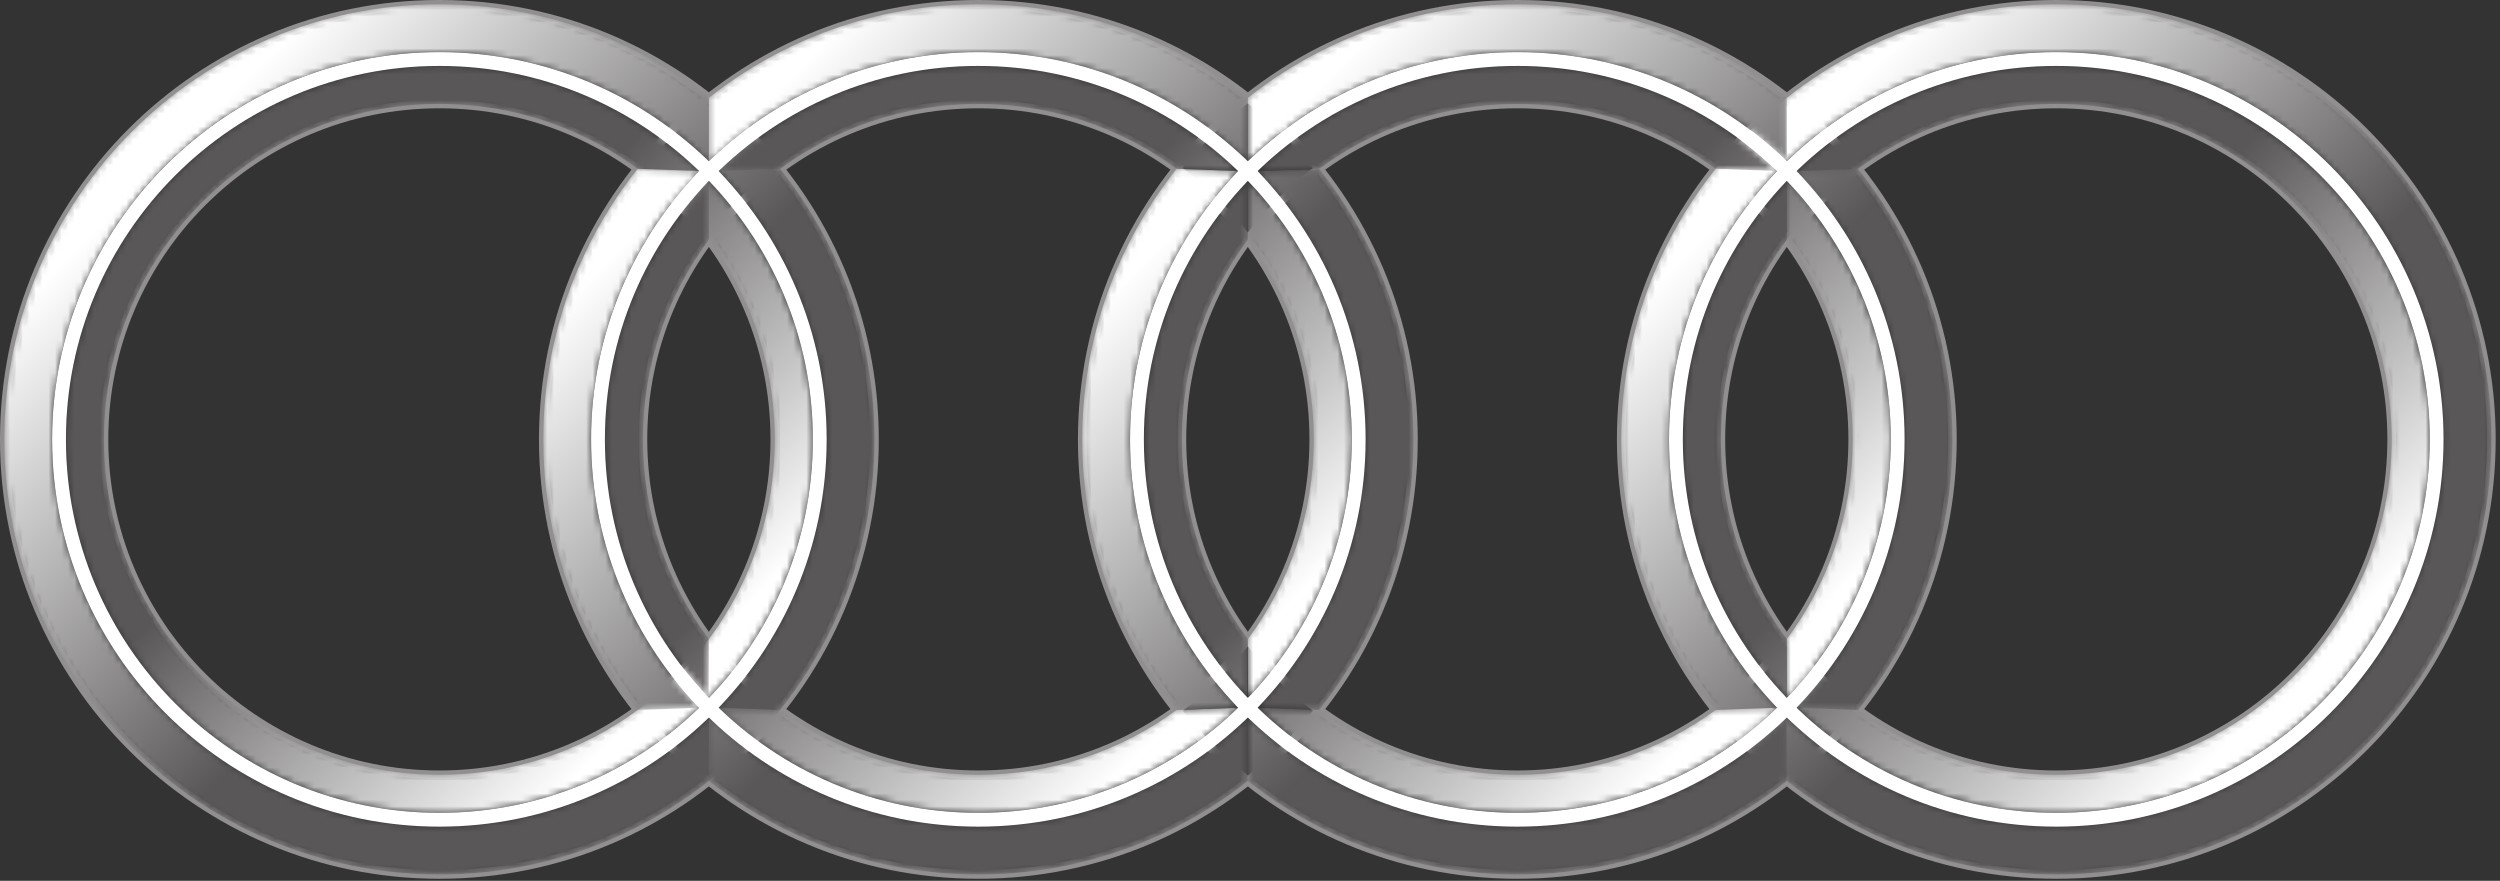
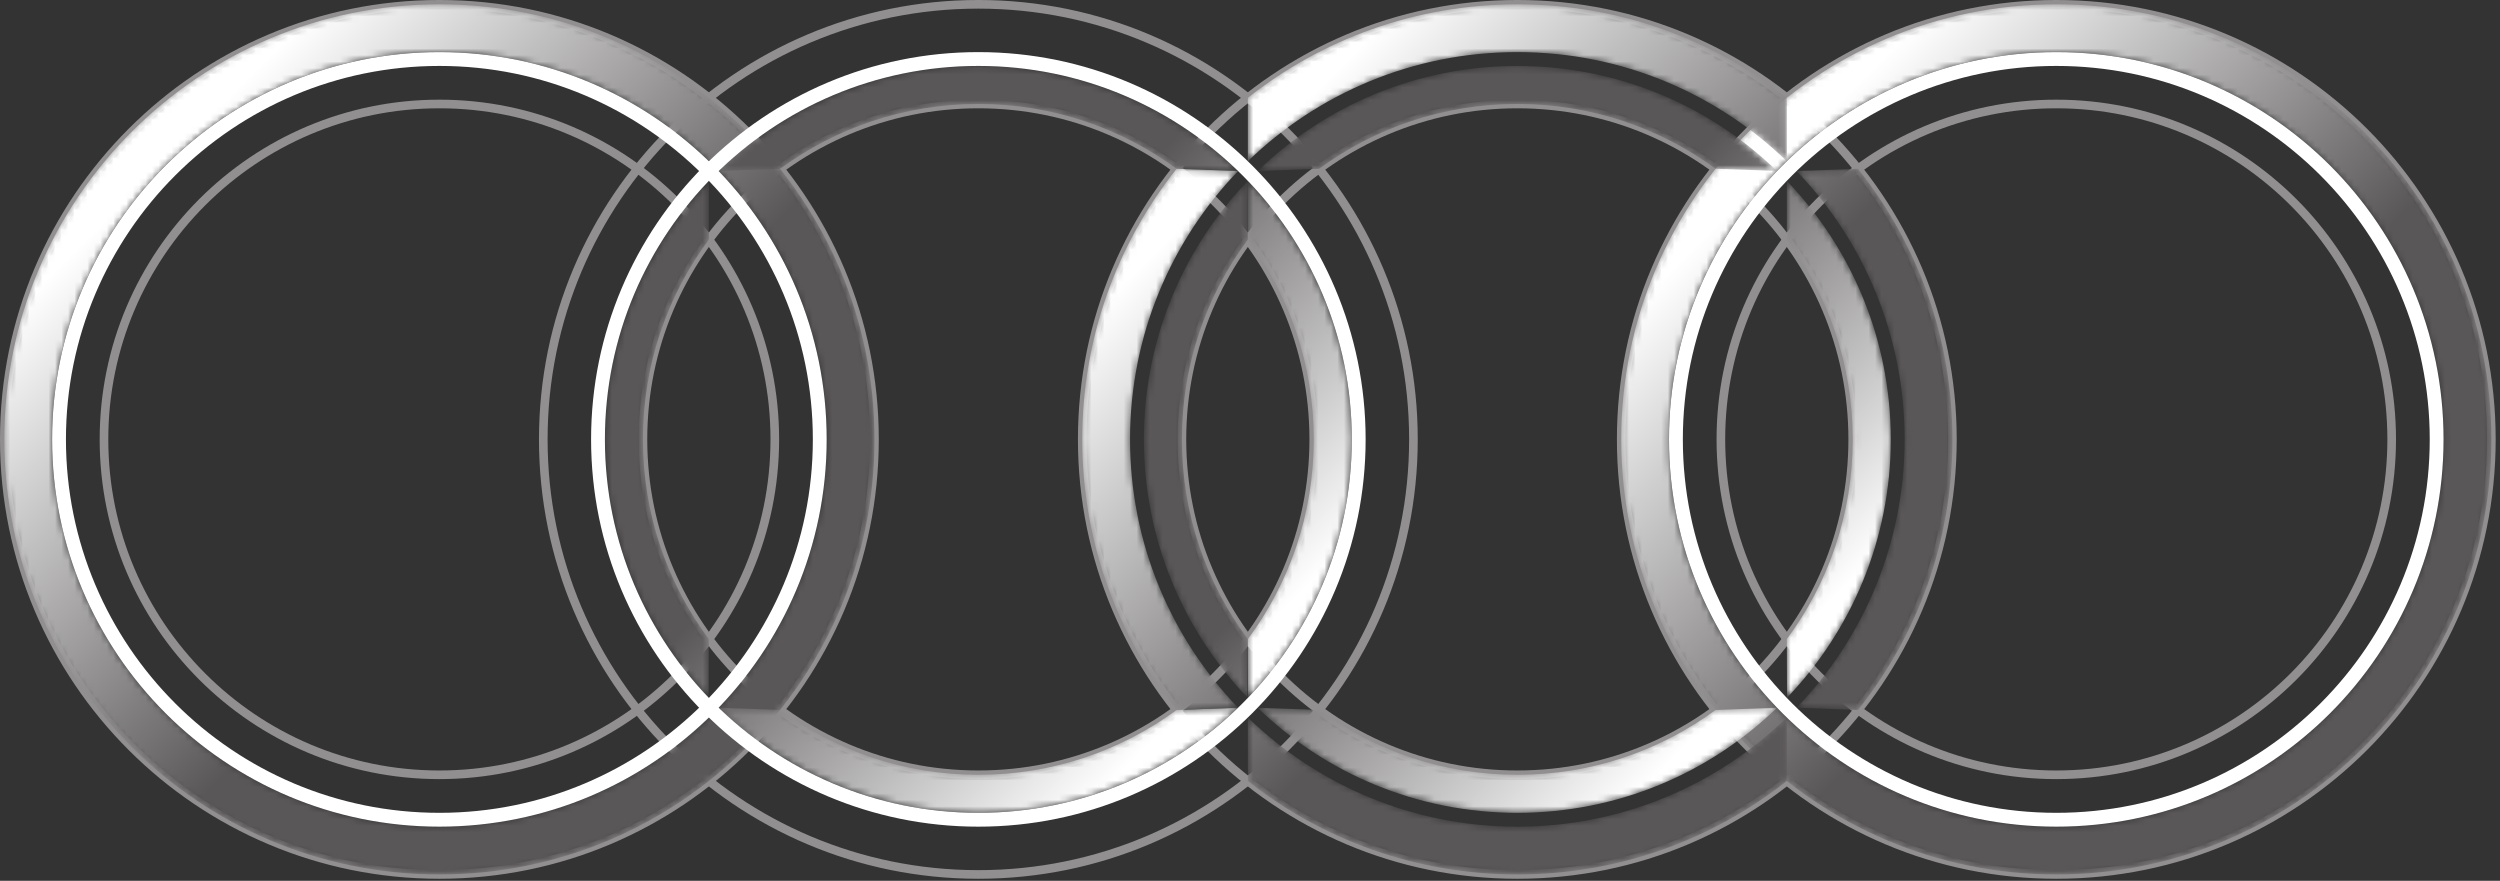
<svg xmlns="http://www.w3.org/2000/svg" width="386" height="136" viewBox="0 0 386 136" fill="none">
  <rect x="0" y="0" width="386" height="136" fill="#333333" stroke="none" />
  <path d="M67.843 119.628C39.242 119.628 16.055 96.443 16.055 67.841C16.055 39.24 39.242 16.055 67.843 16.055C96.444 16.055 119.63 39.24 119.63 67.841C119.63 96.443 96.444 119.628 67.843 119.628Z" stroke="#918F90" stroke-width="1.333" />
  <path d="M151.059 119.628C122.458 119.628 99.271 96.443 99.271 67.841C99.271 39.24 122.458 16.055 151.059 16.055C179.66 16.055 202.845 39.24 202.845 67.841C202.845 96.443 179.66 119.628 151.059 119.628Z" stroke="#918F90" stroke-width="1.333" />
  <path d="M234.276 119.628C205.673 119.628 182.488 96.443 182.488 67.841C182.488 39.24 205.673 16.055 234.276 16.055C262.876 16.055 286.061 39.24 286.061 67.841C286.061 96.443 262.876 119.628 234.276 119.628Z" stroke="#918F90" stroke-width="1.333" />
  <path d="M317.492 119.628C288.889 119.628 265.704 96.443 265.704 67.841C265.704 39.24 288.889 16.055 317.492 16.055C346.092 16.055 369.277 39.24 369.277 67.841C369.277 96.443 346.092 119.628 317.492 119.628Z" stroke="#918F90" stroke-width="1.333" />
  <path d="M67.843 135.017C30.743 135.017 0.667 104.942 0.667 67.841C0.667 30.741 30.743 0.665 67.843 0.665C104.943 0.665 135.019 30.741 135.019 67.841C135.019 104.942 104.943 135.017 67.843 135.017Z" stroke="#918F90" stroke-width="1.333" />
  <path d="M151.059 135.017C113.959 135.017 83.883 104.942 83.883 67.841C83.883 30.741 113.959 0.665 151.059 0.665C188.16 0.665 218.235 30.741 218.235 67.841C218.235 104.942 188.16 135.017 151.059 135.017Z" stroke="#918F90" stroke-width="1.333" />
  <path d="M234.276 135.017C197.175 135.017 167.099 104.942 167.099 67.841C167.099 30.741 197.175 0.665 234.276 0.665C271.376 0.665 301.451 30.741 301.451 67.841C301.451 104.942 271.376 135.017 234.276 135.017Z" stroke="#918F90" stroke-width="1.333" />
  <path d="M317.492 135.017C280.391 135.017 250.316 104.942 250.316 67.841C250.316 30.741 280.391 0.665 317.492 0.665C354.592 0.665 384.667 30.741 384.667 67.841C384.667 104.942 354.592 135.017 317.492 135.017Z" stroke="#918F90" stroke-width="1.333" />
  <mask id="mask0_4583_3" style="mask-type:luminance" maskUnits="userSpaceOnUse" x="259" y="10" width="117" height="116">
    <path d="M375.152 67.841C375.152 35.997 349.335 10.181 317.492 10.181C285.647 10.181 259.831 35.997 259.831 67.841C259.831 99.687 285.647 125.5 317.492 125.5C349.335 125.5 375.152 99.687 375.152 67.841ZM317.492 119.628C288.889 119.628 265.703 96.443 265.703 67.841C265.703 39.24 288.889 16.055 317.492 16.055C346.092 16.055 369.277 39.24 369.277 67.841C369.277 96.443 346.092 119.628 317.492 119.628Z" fill="white" />
  </mask>
  <g mask="url(#mask0_4583_3)">
-     <path d="M375.152 67.841C375.152 35.997 349.335 10.181 317.492 10.181C285.647 10.181 259.831 35.997 259.831 67.841C259.831 99.687 285.647 125.5 317.492 125.5C349.335 125.5 375.152 99.687 375.152 67.841ZM317.492 119.628C288.889 119.628 265.703 96.443 265.703 67.841C265.703 39.24 288.889 16.055 317.492 16.055C346.092 16.055 369.277 39.24 369.277 67.841C369.277 96.443 346.092 119.628 317.492 119.628Z" fill="url(#paint0_linear_4583_3)" />
-   </g>
+     </g>
  <mask id="mask1_4583_3" style="mask-type:luminance" maskUnits="userSpaceOnUse" x="250" y="0" width="135" height="136">
    <path d="M377.285 67.841C377.285 34.817 350.515 8.045 317.492 8.045C284.467 8.045 257.695 34.817 257.695 67.841C257.695 100.867 284.467 127.637 317.492 127.637C350.515 127.637 377.285 100.867 377.285 67.841ZM317.492 135.017C280.391 135.017 250.315 104.942 250.315 67.841C250.315 30.741 280.391 0.665 317.492 0.665C354.591 0.665 384.668 30.741 384.668 67.841C384.668 104.942 354.591 135.017 317.492 135.017Z" fill="white" />
  </mask>
  <g mask="url(#mask1_4583_3)">
    <path d="M377.285 67.841C377.285 34.817 350.515 8.045 317.492 8.045C284.467 8.045 257.695 34.817 257.695 67.841C257.695 100.867 284.467 127.637 317.492 127.637C350.515 127.637 377.285 100.867 377.285 67.841ZM317.492 135.017C280.391 135.017 250.315 104.942 250.315 67.841C250.315 30.741 280.391 0.665 317.492 0.665C354.591 0.665 384.668 30.741 384.668 67.841C384.668 104.942 354.591 135.017 317.492 135.017Z" fill="url(#paint1_linear_4583_3)" />
  </g>
  <path d="M317.492 125.5C285.647 125.5 259.831 99.687 259.831 67.841C259.831 35.997 285.647 10.181 317.492 10.181C349.335 10.181 375.152 35.997 375.152 67.841C375.152 99.687 349.335 125.5 317.492 125.5ZM317.492 8.045C284.467 8.045 257.695 34.817 257.695 67.841C257.695 100.867 284.467 127.637 317.492 127.637C350.515 127.637 377.285 100.867 377.285 67.841C377.285 34.817 350.515 8.045 317.492 8.045Z" fill="white" />
  <mask id="mask2_4583_3" style="mask-type:luminance" maskUnits="userSpaceOnUse" x="10" y="10" width="116" height="116">
-     <path d="M125.503 67.841C125.503 35.997 99.688 10.181 67.843 10.181C35.998 10.181 10.182 35.997 10.182 67.841C10.182 99.687 35.998 125.5 67.843 125.5C99.688 125.5 125.503 99.687 125.503 67.841ZM67.843 119.628C39.242 119.628 16.055 96.443 16.055 67.841C16.055 39.24 39.242 16.055 67.843 16.055C96.444 16.055 119.63 39.24 119.63 67.841C119.63 96.443 96.444 119.628 67.843 119.628Z" fill="white" />
-   </mask>
+     </mask>
  <g mask="url(#mask2_4583_3)">
    <path d="M125.503 67.841C125.503 35.997 99.688 10.181 67.843 10.181C35.998 10.181 10.182 35.997 10.182 67.841C10.182 99.687 35.998 125.5 67.843 125.5C99.688 125.5 125.503 99.687 125.503 67.841ZM67.843 119.628C39.242 119.628 16.055 96.443 16.055 67.841C16.055 39.24 39.242 16.055 67.843 16.055C96.444 16.055 119.63 39.24 119.63 67.841C119.63 96.443 96.444 119.628 67.843 119.628Z" fill="url(#paint2_linear_4583_3)" />
  </g>
  <mask id="mask3_4583_3" style="mask-type:luminance" maskUnits="userSpaceOnUse" x="0" y="0" width="136" height="136">
    <path d="M127.638 67.841C127.638 34.817 100.867 8.045 67.843 8.045C34.818 8.045 8.047 34.817 8.047 67.841C8.047 100.867 34.818 127.637 67.843 127.637C100.867 127.637 127.638 100.867 127.638 67.841ZM67.843 135.017C30.743 135.017 0.667 104.942 0.667 67.841C0.667 30.741 30.743 0.665 67.843 0.665C104.943 0.665 135.019 30.741 135.019 67.841C135.019 104.942 104.943 135.017 67.843 135.017Z" fill="white" />
  </mask>
  <g mask="url(#mask3_4583_3)">
    <path d="M127.638 67.841C127.638 34.817 100.867 8.045 67.843 8.045C34.818 8.045 8.047 34.817 8.047 67.841C8.047 100.867 34.818 127.637 67.843 127.637C100.867 127.637 127.638 100.867 127.638 67.841ZM67.843 135.017C30.743 135.017 0.667 104.942 0.667 67.841C0.667 30.741 30.743 0.665 67.843 0.665C104.943 0.665 135.019 30.741 135.019 67.841C135.019 104.942 104.943 135.017 67.843 135.017Z" fill="url(#paint3_linear_4583_3)" />
  </g>
  <path d="M67.843 125.5C35.998 125.5 10.182 99.687 10.182 67.841C10.182 35.997 35.998 10.181 67.843 10.181C99.688 10.181 125.503 35.997 125.503 67.841C125.503 99.687 99.688 125.5 67.843 125.5ZM67.843 8.045C34.818 8.045 8.047 34.817 8.047 67.841C8.047 100.867 34.818 127.637 67.843 127.637C100.867 127.637 127.638 100.867 127.638 67.841C127.638 34.817 100.867 8.045 67.843 8.045Z" fill="white" />
  <mask id="mask4_4583_3" style="mask-type:luminance" maskUnits="userSpaceOnUse" x="93" y="10" width="116" height="116">
    <path d="M109.449 98.677C103.054 90.064 99.271 79.395 99.271 67.841C99.271 56.288 103.055 45.617 109.451 37.003L109.451 27.923C99.508 38.283 93.398 52.349 93.398 67.841C93.398 83.309 99.488 97.355 109.403 107.71L109.449 98.677ZM191.137 26.388C180.761 16.355 166.632 10.181 151.059 10.181C135.475 10.181 121.334 16.364 110.957 26.409L120.45 26.063C129.025 19.771 139.608 16.055 151.059 16.055C162.511 16.055 173.095 19.771 181.668 26.064L191.137 26.388ZM192.667 37.003C199.061 45.617 202.845 56.288 202.845 67.841C202.845 79.396 199.061 90.065 192.667 98.68L192.7 107.726C202.621 97.369 208.719 83.317 208.719 67.841C208.719 52.349 202.609 38.284 192.667 27.924V37.003ZM181.667 109.619C173.092 115.911 162.509 119.628 151.059 119.628C139.609 119.628 129.026 115.911 120.452 109.62L110.963 109.278C121.339 119.321 135.477 125.5 151.059 125.5C166.643 125.5 180.783 119.319 191.161 109.273L181.667 109.619Z" fill="white" />
  </mask>
  <g mask="url(#mask4_4583_3)">
    <path d="M109.449 98.677C103.054 90.064 99.271 79.395 99.271 67.841C99.271 56.288 103.055 45.617 109.451 37.003L109.451 27.923C99.508 38.283 93.398 52.349 93.398 67.841C93.398 83.309 99.488 97.355 109.403 107.71L109.449 98.677ZM191.137 26.388C180.761 16.355 166.632 10.181 151.059 10.181C135.475 10.181 121.334 16.364 110.957 26.409L120.45 26.063C129.025 19.771 139.608 16.055 151.059 16.055C162.511 16.055 173.095 19.771 181.668 26.064L191.137 26.388ZM192.667 37.003C199.061 45.617 202.845 56.288 202.845 67.841C202.845 79.396 199.061 90.065 192.667 98.68L192.7 107.726C202.621 97.369 208.719 83.317 208.719 67.841C208.719 52.349 202.609 38.284 192.667 27.924V37.003ZM181.667 109.619C173.092 115.911 162.509 119.628 151.059 119.628C139.609 119.628 129.026 115.911 120.452 109.62L110.963 109.278C121.339 119.321 135.477 125.5 151.059 125.5C166.643 125.5 180.783 119.319 191.161 109.273L181.667 109.619Z" fill="url(#paint4_linear_4583_3)" />
  </g>
  <mask id="mask5_4583_3" style="mask-type:luminance" maskUnits="userSpaceOnUse" x="83" y="0" width="136" height="136">
-     <path d="M98.448 109.617C89.33 98.149 83.883 83.632 83.883 67.841C83.883 52.051 89.331 37.533 98.451 26.064L107.943 26.409C97.614 37.156 91.263 51.757 91.263 67.841C91.263 83.927 97.614 98.528 107.945 109.275L98.448 109.617ZM203.667 26.064C212.787 37.533 218.235 52.052 218.235 67.841C218.235 83.633 212.787 98.151 203.667 109.619L194.173 109.274C204.503 98.528 210.853 83.927 210.853 67.841C210.853 51.756 204.501 37.153 194.171 26.407L203.667 26.064ZM192.667 120.584C181.225 129.623 166.772 135.017 151.059 135.017C135.347 135.017 120.895 129.623 109.453 120.586L109.451 110.786C120.214 121.218 134.887 127.637 151.059 127.637C167.231 127.637 181.904 121.217 192.667 110.786V120.584ZM192.669 24.899C181.907 14.467 167.232 8.045 151.059 8.045C134.887 8.045 120.214 14.467 109.451 24.896L109.451 15.1C120.893 6.06 135.345 0.665 151.059 0.665C166.775 0.665 181.228 6.061 192.672 15.101L192.669 24.899Z" fill="white" />
-   </mask>
+     </mask>
  <g mask="url(#mask5_4583_3)">
    <path d="M98.448 109.617C89.33 98.149 83.883 83.632 83.883 67.841C83.883 52.051 89.331 37.533 98.451 26.064L107.943 26.409C97.614 37.156 91.263 51.757 91.263 67.841C91.263 83.927 97.614 98.528 107.945 109.275L98.448 109.617ZM203.667 26.064C212.787 37.533 218.235 52.052 218.235 67.841C218.235 83.633 212.787 98.151 203.667 109.619L194.173 109.274C204.503 98.528 210.853 83.927 210.853 67.841C210.853 51.756 204.501 37.153 194.171 26.407L203.667 26.064ZM192.667 120.584C181.225 129.623 166.772 135.017 151.059 135.017C135.347 135.017 120.895 129.623 109.453 120.586L109.451 110.786C120.214 121.218 134.887 127.637 151.059 127.637C167.231 127.637 181.904 121.217 192.667 110.786V120.584ZM192.669 24.899C181.907 14.467 167.232 8.045 151.059 8.045C134.887 8.045 120.214 14.467 109.451 24.896L109.451 15.1C120.893 6.06 135.345 0.665 151.059 0.665C166.775 0.665 181.228 6.061 192.672 15.101L192.669 24.899Z" fill="url(#paint5_linear_4583_3)" />
  </g>
  <path d="M151.059 125.5C119.214 125.5 93.398 99.687 93.398 67.841C93.398 35.997 119.214 10.181 151.059 10.181C182.904 10.181 208.719 35.997 208.719 67.841C208.719 99.687 182.904 125.5 151.059 125.5ZM151.059 8.045C118.034 8.045 91.263 34.817 91.263 67.841C91.263 100.867 118.034 127.637 151.059 127.637C184.084 127.637 210.853 100.867 210.853 67.841C210.853 34.817 184.084 8.045 151.059 8.045Z" fill="white" />
  <mask id="mask6_4583_3" style="mask-type:luminance" maskUnits="userSpaceOnUse" x="176" y="10" width="116" height="116">
    <path d="M192.665 98.677C186.271 90.064 182.488 79.395 182.488 67.841C182.488 56.288 186.271 45.617 192.667 37.003V27.923C182.724 38.283 176.615 52.349 176.615 67.841C176.615 83.309 182.705 97.355 192.619 107.71L192.665 98.677ZM274.353 26.388C263.977 16.355 249.847 10.181 234.276 10.181C218.691 10.181 204.551 16.364 194.173 26.409L203.667 26.063C212.241 19.771 222.824 16.055 234.276 16.055C245.727 16.055 256.311 19.771 264.885 26.064L274.353 26.388ZM275.883 37.003C282.277 45.617 286.061 56.288 286.061 67.841C286.061 79.396 282.277 90.065 275.883 98.68L275.916 107.726C285.837 97.369 291.936 83.317 291.936 67.841C291.936 52.349 285.825 38.284 275.883 27.924V37.003ZM264.883 109.619C256.308 115.911 245.725 119.628 234.276 119.628C222.827 119.628 212.243 115.911 203.668 109.62L194.177 109.278C204.555 119.321 218.695 125.5 234.276 125.5C249.859 125.5 263.999 119.319 274.377 109.273L264.883 109.619Z" fill="white" />
  </mask>
  <g mask="url(#mask6_4583_3)">
    <path d="M192.665 98.677C186.271 90.064 182.488 79.395 182.488 67.841C182.488 56.288 186.271 45.617 192.667 37.003V27.923C182.724 38.283 176.615 52.349 176.615 67.841C176.615 83.309 182.705 97.355 192.619 107.71L192.665 98.677ZM274.353 26.388C263.977 16.355 249.847 10.181 234.276 10.181C218.691 10.181 204.551 16.364 194.173 26.409L203.667 26.063C212.241 19.771 222.824 16.055 234.276 16.055C245.727 16.055 256.311 19.771 264.885 26.064L274.353 26.388ZM275.883 37.003C282.277 45.617 286.061 56.288 286.061 67.841C286.061 79.396 282.277 90.065 275.883 98.68L275.916 107.726C285.837 97.369 291.936 83.317 291.936 67.841C291.936 52.349 285.825 38.284 275.883 27.924V37.003ZM264.883 109.619C256.308 115.911 245.725 119.628 234.276 119.628C222.827 119.628 212.243 115.911 203.668 109.62L194.177 109.278C204.555 119.321 218.695 125.5 234.276 125.5C249.859 125.5 263.999 119.319 274.377 109.273L264.883 109.619Z" fill="url(#paint6_linear_4583_3)" />
  </g>
  <mask id="mask7_4583_3" style="mask-type:luminance" maskUnits="userSpaceOnUse" x="167" y="0" width="135" height="136">
    <path d="M181.665 109.617C172.547 98.149 167.099 83.632 167.099 67.841C167.099 52.051 172.548 37.533 181.667 26.064L191.16 26.409C180.829 37.156 174.479 51.757 174.479 67.841C174.479 83.927 180.831 98.528 191.161 109.275L181.665 109.617ZM286.884 26.064C296.003 37.533 301.452 52.052 301.452 67.841C301.452 83.633 296.003 98.151 286.884 109.619L277.389 109.274C287.721 98.528 294.071 83.927 294.071 67.841C294.071 51.756 287.72 37.153 277.388 26.407L286.884 26.064ZM275.884 120.584C264.441 129.623 249.989 135.017 234.276 135.017C218.563 135.017 204.111 129.623 192.669 120.586L192.667 110.786C203.431 121.218 218.104 127.637 234.276 127.637C250.447 127.637 265.12 121.217 275.884 110.786V120.584ZM275.887 24.899C265.123 14.467 250.448 8.045 234.276 8.045C218.104 8.045 203.431 14.467 192.667 24.896V15.1C204.111 6.06 218.561 0.665 234.276 0.665C249.992 0.665 264.445 6.061 275.889 15.101L275.887 24.899Z" fill="white" />
  </mask>
  <g mask="url(#mask7_4583_3)">
    <path d="M181.665 109.617C172.547 98.149 167.099 83.632 167.099 67.841C167.099 52.051 172.548 37.533 181.667 26.064L191.16 26.409C180.829 37.156 174.479 51.757 174.479 67.841C174.479 83.927 180.831 98.528 191.161 109.275L181.665 109.617ZM286.884 26.064C296.003 37.533 301.452 52.052 301.452 67.841C301.452 83.633 296.003 98.151 286.884 109.619L277.389 109.274C287.721 98.528 294.071 83.927 294.071 67.841C294.071 51.756 287.72 37.153 277.388 26.407L286.884 26.064ZM275.884 120.584C264.441 129.623 249.989 135.017 234.276 135.017C218.563 135.017 204.111 129.623 192.669 120.586L192.667 110.786C203.431 121.218 218.104 127.637 234.276 127.637C250.447 127.637 265.12 121.217 275.884 110.786V120.584ZM275.887 24.899C265.123 14.467 250.448 8.045 234.276 8.045C218.104 8.045 203.431 14.467 192.667 24.896V15.1C204.111 6.06 218.561 0.665 234.276 0.665C249.992 0.665 264.445 6.061 275.889 15.101L275.887 24.899Z" fill="url(#paint7_linear_4583_3)" />
  </g>
-   <path d="M234.276 125.5C202.431 125.5 176.615 99.687 176.615 67.841C176.615 35.997 202.431 10.181 234.276 10.181C266.12 10.181 291.936 35.997 291.936 67.841C291.936 99.687 266.12 125.5 234.276 125.5ZM234.276 8.045C201.251 8.045 174.479 34.817 174.479 67.841C174.479 100.867 201.251 127.637 234.276 127.637C267.3 127.637 294.071 100.867 294.071 67.841C294.071 34.817 267.3 8.045 234.276 8.045Z" fill="white" />
  <defs>
    <linearGradient id="paint0_linear_4583_3" x1="358.264" y1="108.613" x2="276.72" y2="27.069" gradientUnits="userSpaceOnUse">
      <stop stop-color="white" />
      <stop offset="0.05" stop-color="white" />
      <stop offset="0.599" stop-color="#5A5758" />
      <stop offset="1" stop-color="#5A5758" />
    </linearGradient>
    <linearGradient id="paint1_linear_4583_3" x1="269.991" y1="20.341" x2="364.993" y2="115.343" gradientUnits="userSpaceOnUse">
      <stop stop-color="white" />
      <stop offset="0.05" stop-color="white" />
      <stop offset="0.599" stop-color="#5A5758" />
      <stop offset="1" stop-color="#5A5758" />
    </linearGradient>
    <linearGradient id="paint2_linear_4583_3" x1="108.615" y1="108.614" x2="27.07" y2="27.069" gradientUnits="userSpaceOnUse">
      <stop stop-color="white" />
      <stop offset="0.05" stop-color="white" />
      <stop offset="0.599" stop-color="#5A5758" />
      <stop offset="1" stop-color="#5A5758" />
    </linearGradient>
    <linearGradient id="paint3_linear_4583_3" x1="20.343" y1="20.341" x2="115.344" y2="115.342" gradientUnits="userSpaceOnUse">
      <stop stop-color="white" />
      <stop offset="0.05" stop-color="white" />
      <stop offset="0.599" stop-color="#5A5758" />
      <stop offset="1" stop-color="#5A5758" />
    </linearGradient>
    <linearGradient id="paint4_linear_4583_3" x1="191.827" y1="108.609" x2="110.293" y2="27.076" gradientUnits="userSpaceOnUse">
      <stop stop-color="white" />
      <stop offset="0.05" stop-color="white" />
      <stop offset="0.599" stop-color="#5A5758" />
      <stop offset="1" stop-color="#5A5758" />
    </linearGradient>
    <linearGradient id="paint5_linear_4583_3" x1="103.867" y1="20.649" x2="198.252" y2="115.035" gradientUnits="userSpaceOnUse">
      <stop stop-color="white" />
      <stop offset="0.05" stop-color="white" />
      <stop offset="0.599" stop-color="#5A5758" />
      <stop offset="1" stop-color="#5A5758" />
    </linearGradient>
    <linearGradient id="paint6_linear_4583_3" x1="275.043" y1="108.609" x2="193.509" y2="27.076" gradientUnits="userSpaceOnUse">
      <stop stop-color="white" />
      <stop offset="0.05" stop-color="white" />
      <stop offset="0.599" stop-color="#5A5758" />
      <stop offset="1" stop-color="#5A5758" />
    </linearGradient>
    <linearGradient id="paint7_linear_4583_3" x1="187.084" y1="20.649" x2="281.469" y2="115.034" gradientUnits="userSpaceOnUse">
      <stop stop-color="white" />
      <stop offset="0.05" stop-color="white" />
      <stop offset="0.599" stop-color="#5A5758" />
      <stop offset="1" stop-color="#5A5758" />
    </linearGradient>
  </defs>
</svg>